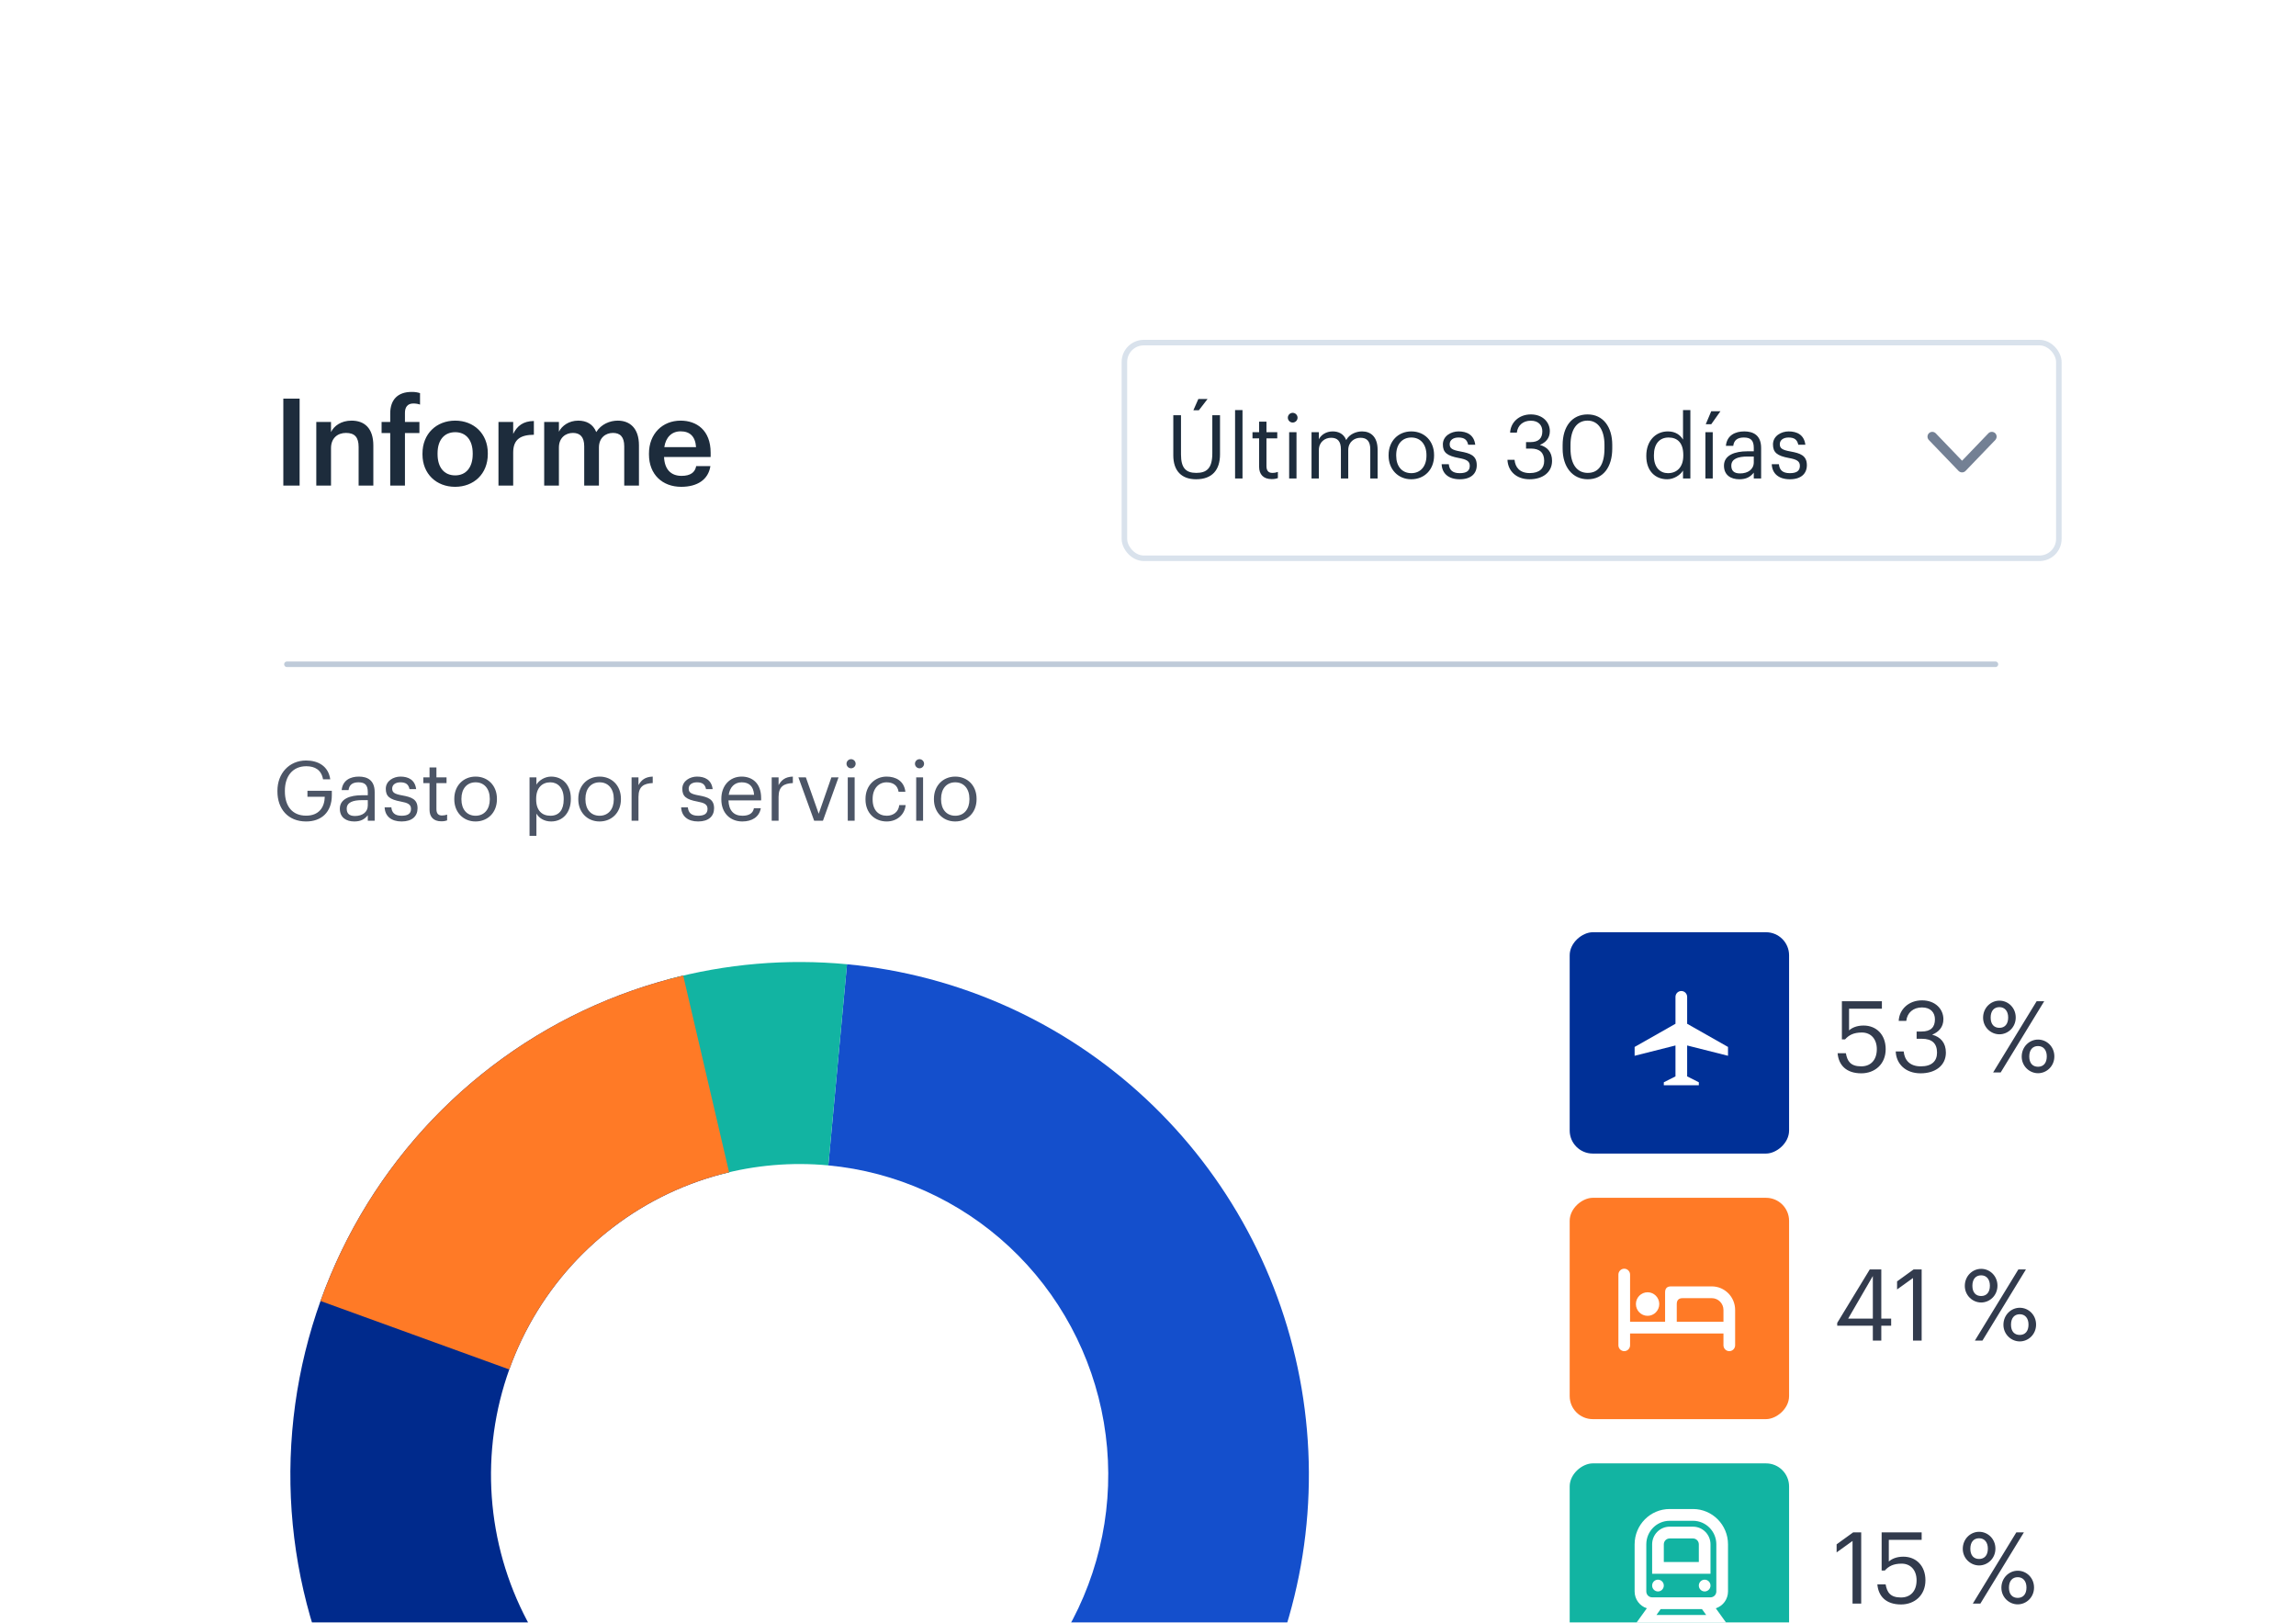
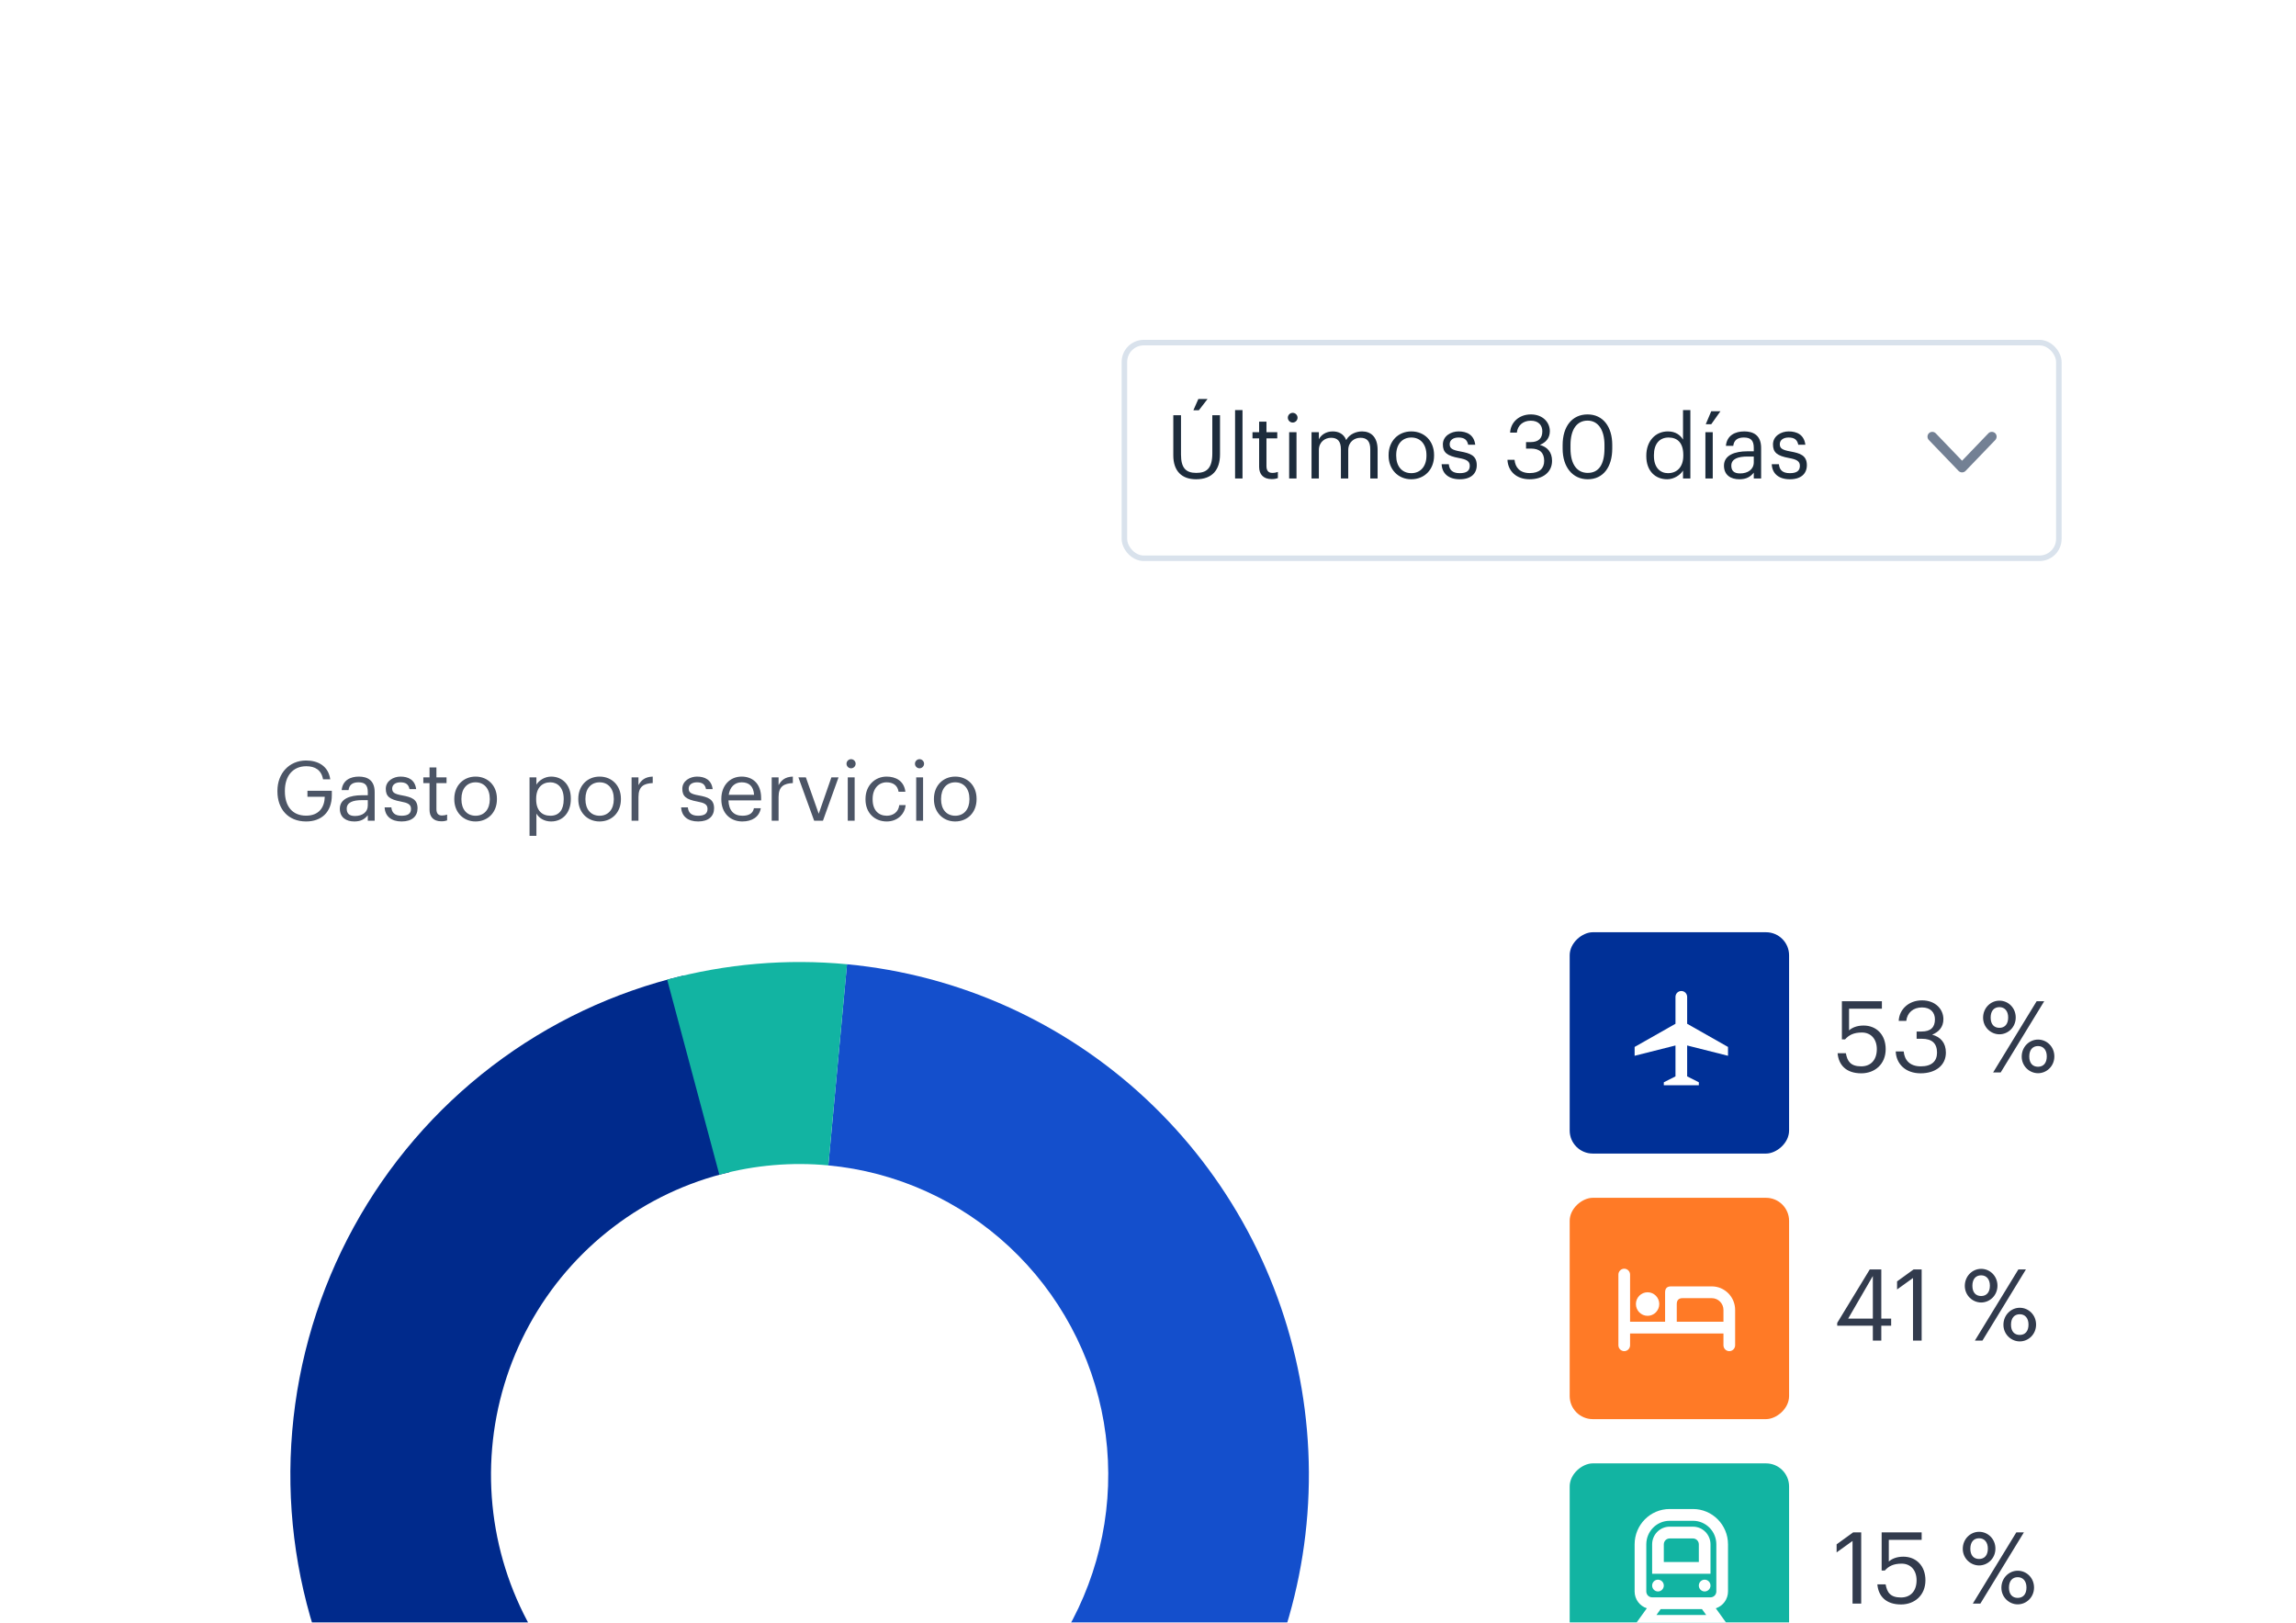
<svg xmlns="http://www.w3.org/2000/svg" width="392" height="277" viewBox="0 0 392 277" fill="none">
  <g filter="url(#filter0_ddd_3506_11261)">
    <rect x="23.5" y="19" width="345.506" height="370.05" rx="7.552" fill="white" />
    <path d="M52.264 132.682C49.149 132.682 47.365 130.516 47.365 127.556V127.443C47.365 124.483 49.361 122.274 52.264 122.274C54.275 122.274 56.073 123.209 56.385 125.489H55.153C54.87 123.875 53.765 123.252 52.292 123.252C49.97 123.252 48.639 124.951 48.639 127.429V127.542C48.639 130.048 49.885 131.691 52.264 131.691C54.459 131.691 55.408 130.261 55.45 128.462H52.491V127.443H56.654V128.193C56.654 131.125 54.855 132.682 52.264 132.682ZM60.486 132.682C59.112 132.682 58.022 132.017 58.022 130.501C58.022 128.788 59.834 128.208 61.732 128.208H62.794V127.669C62.794 126.494 62.34 125.999 61.208 125.999C60.188 125.999 59.622 126.423 59.508 127.33H58.333C58.489 125.645 59.834 125.022 61.264 125.022C62.68 125.022 63.969 125.602 63.969 127.669V132.555H62.794V131.62C62.241 132.314 61.576 132.682 60.486 132.682ZM60.599 131.748C61.845 131.748 62.794 131.11 62.794 129.963V129.043H61.774C60.287 129.043 59.197 129.411 59.197 130.501C59.197 131.266 59.565 131.748 60.599 131.748ZM68.571 132.682C66.801 132.682 65.739 131.79 65.669 130.275H66.816C66.901 131.153 67.368 131.705 68.557 131.705C69.676 131.705 70.171 131.323 70.171 130.53C70.171 129.751 69.591 129.496 68.444 129.284C66.518 128.93 65.867 128.392 65.867 127.103C65.867 125.73 67.212 125.022 68.373 125.022C69.704 125.022 70.851 125.56 71.049 127.16H69.917C69.747 126.353 69.294 125.999 68.359 125.999C67.509 125.999 66.957 126.423 66.957 127.061C66.957 127.726 67.325 127.995 68.685 128.236C70.214 128.519 71.29 128.859 71.29 130.431C71.29 131.776 70.37 132.682 68.571 132.682ZM75.332 132.654C73.987 132.654 73.336 131.861 73.336 130.7V126.14H72.274V125.149H73.336V123.464H74.511V125.149H76.239V126.14H74.511V130.586C74.511 131.309 74.837 131.663 75.432 131.663C75.8 131.663 76.083 131.606 76.338 131.507V132.498C76.097 132.583 75.814 132.654 75.332 132.654ZM81.201 131.705C82.688 131.705 83.623 130.586 83.623 128.916V128.816C83.623 127.103 82.674 125.999 81.201 125.999C79.715 125.999 78.78 127.103 78.78 128.802V128.916C78.78 130.601 79.7 131.705 81.201 131.705ZM81.187 132.682C79.077 132.682 77.562 131.082 77.562 128.916V128.802C77.562 126.579 79.106 125.022 81.201 125.022C83.297 125.022 84.841 126.565 84.841 128.788V128.901C84.841 131.139 83.297 132.682 81.187 132.682ZM90.408 135.132V125.149H91.583V126.395C92.008 125.673 93.013 125.022 94.089 125.022C96.029 125.022 97.459 126.438 97.459 128.746V128.859C97.459 131.125 96.128 132.682 94.089 132.682C92.872 132.682 92.008 132.073 91.583 131.337V135.132H90.408ZM93.976 131.705C95.449 131.705 96.242 130.714 96.242 128.916V128.802C96.242 126.933 95.208 125.999 93.962 125.999C92.588 125.999 91.54 126.905 91.54 128.802V128.916C91.54 130.813 92.532 131.705 93.976 131.705ZM102.372 131.705C103.859 131.705 104.794 130.586 104.794 128.916V128.816C104.794 127.103 103.845 125.999 102.372 125.999C100.886 125.999 99.951 127.103 99.951 128.802V128.916C99.951 130.601 100.871 131.705 102.372 131.705ZM102.358 132.682C100.248 132.682 98.733 131.082 98.733 128.916V128.802C98.733 126.579 100.277 125.022 102.372 125.022C104.468 125.022 106.011 126.565 106.011 128.788V128.901C106.011 131.139 104.468 132.682 102.358 132.682ZM107.831 132.555V125.149H109.007V126.48C109.474 125.645 110.111 125.064 111.442 125.022V126.126C109.955 126.197 109.007 126.664 109.007 128.491V132.555H107.831ZM119.196 132.682C117.426 132.682 116.364 131.79 116.294 130.275H117.441C117.526 131.153 117.993 131.705 119.182 131.705C120.301 131.705 120.797 131.323 120.797 130.53C120.797 129.751 120.216 129.496 119.069 129.284C117.143 128.93 116.492 128.392 116.492 127.103C116.492 125.73 117.837 125.022 118.998 125.022C120.329 125.022 121.476 125.56 121.674 127.16H120.542C120.372 126.353 119.919 125.999 118.984 125.999C118.134 125.999 117.582 126.423 117.582 127.061C117.582 127.726 117.95 127.995 119.31 128.236C120.839 128.519 121.915 128.859 121.915 130.431C121.915 131.776 120.995 132.682 119.196 132.682ZM126.736 132.682C124.641 132.682 123.154 131.209 123.154 128.93V128.816C123.154 126.579 124.584 125.022 126.623 125.022C128.336 125.022 129.951 126.055 129.951 128.703V129.085H124.372C124.428 130.771 125.235 131.705 126.75 131.705C127.897 131.705 128.563 131.28 128.719 130.417H129.894C129.639 131.903 128.407 132.682 126.736 132.682ZM124.414 128.137H128.747C128.634 126.607 127.841 125.999 126.623 125.999C125.419 125.999 124.612 126.82 124.414 128.137ZM131.754 132.555V125.149H132.929V126.48C133.397 125.645 134.034 125.064 135.365 125.022V126.126C133.878 126.197 132.929 126.664 132.929 128.491V132.555H131.754ZM139.002 132.555L136.312 125.149H137.586L139.781 131.365L141.947 125.149H143.165L140.503 132.555H139.002ZM144.739 132.555V125.149H145.915V132.555H144.739ZM145.306 123.606C144.881 123.606 144.527 123.252 144.527 122.827C144.527 122.402 144.881 122.048 145.306 122.048C145.731 122.048 146.085 122.402 146.085 122.827C146.085 123.252 145.731 123.606 145.306 123.606ZM151.393 132.682C149.326 132.682 147.768 131.224 147.768 128.93V128.816C147.768 126.551 149.382 125.022 151.365 125.022C152.908 125.022 154.352 125.73 154.579 127.613H153.418C153.234 126.438 152.384 125.999 151.365 125.999C150.019 125.999 148.986 127.075 148.986 128.816V128.93C148.986 130.742 149.977 131.705 151.407 131.705C152.455 131.705 153.404 131.096 153.531 129.893H154.621C154.466 131.493 153.177 132.682 151.393 132.682ZM156.424 132.555V125.149H157.599V132.555H156.424ZM156.991 123.606C156.566 123.606 156.212 123.252 156.212 122.827C156.212 122.402 156.566 122.048 156.991 122.048C157.415 122.048 157.769 122.402 157.769 122.827C157.769 123.252 157.415 123.606 156.991 123.606ZM163.092 131.705C164.579 131.705 165.513 130.586 165.513 128.916V128.816C165.513 127.103 164.565 125.999 163.092 125.999C161.605 125.999 160.671 127.103 160.671 128.802V128.916C160.671 130.601 161.591 131.705 163.092 131.705ZM163.078 132.682C160.968 132.682 159.453 131.082 159.453 128.916V128.802C159.453 126.579 160.996 125.022 163.092 125.022C165.188 125.022 166.731 126.565 166.731 128.788V128.901C166.731 131.139 165.188 132.682 163.078 132.682Z" fill="#4C5566" />
-     <path d="M48.372 75.346V60.496H51.155V75.346H48.372ZM54.001 75.346V64.484H56.514V66.208C57.033 65.149 58.238 64.255 60.024 64.255C62.204 64.255 63.741 65.522 63.741 68.513V75.346H61.228V68.741C61.228 67.101 60.564 66.353 59.068 66.353C57.656 66.353 56.514 67.225 56.514 68.949V75.346H54.001ZM66.624 75.346V66.374H65.149V64.484H66.624V63.03C66.624 60.642 67.953 59.354 70.279 59.354C70.881 59.354 71.255 59.417 71.712 59.562V61.514C71.421 61.41 71.027 61.327 70.57 61.327C69.552 61.327 69.137 61.992 69.137 62.926V64.484H71.608V66.374H69.137V75.346H66.624ZM77.718 73.601C79.587 73.601 80.708 72.21 80.708 69.987V69.842C80.708 67.599 79.587 66.228 77.718 66.228C75.848 66.228 74.706 67.578 74.706 69.821V69.987C74.706 72.21 75.807 73.601 77.718 73.601ZM77.697 75.553C74.498 75.553 72.131 73.331 72.131 70.029V69.863C72.131 66.499 74.519 64.255 77.718 64.255C80.895 64.255 83.283 66.478 83.283 69.801V69.967C83.283 73.352 80.895 75.553 77.697 75.553ZM85.105 75.346V64.484H87.618V66.519C88.304 65.149 89.321 64.339 91.149 64.318V66.665C88.947 66.685 87.618 67.391 87.618 69.697V75.346H85.105ZM92.911 75.346V64.484H95.424V66.145C95.943 65.128 97.127 64.255 98.726 64.255C100.138 64.255 101.26 64.858 101.8 66.208C102.631 64.858 104.126 64.255 105.476 64.255C107.47 64.255 109.09 65.481 109.09 68.472V75.346H106.577V68.638C106.577 67.038 105.891 66.353 104.645 66.353C103.399 66.353 102.257 67.184 102.257 68.845V75.346H99.744V68.638C99.744 67.038 99.038 66.353 97.812 66.353C96.566 66.353 95.424 67.184 95.424 68.845V75.346H92.911ZM116.304 75.553C113.105 75.553 110.8 73.456 110.8 70.029V69.863C110.8 66.499 113.105 64.255 116.2 64.255C118.9 64.255 121.33 65.855 121.33 69.738V70.465H113.375C113.458 72.521 114.497 73.684 116.366 73.684C117.882 73.684 118.671 73.082 118.858 72.023H121.288C120.935 74.307 119.087 75.553 116.304 75.553ZM113.417 68.783H118.837C118.713 66.914 117.757 66.083 116.2 66.083C114.684 66.083 113.666 67.101 113.417 68.783Z" fill="#1D2C3C" />
    <rect x="191.972" y="50.937" width="159.537" height="36.816" rx="3.304" fill="white" />
    <rect x="191.972" y="50.937" width="159.537" height="36.816" rx="3.304" stroke="#D9E2EC" stroke-width="0.944" />
    <path d="M204.201 74.265C201.724 74.265 200.32 72.815 200.32 70.187V63.33H201.634V70.036C201.634 72.301 202.434 73.177 204.231 73.177C205.953 73.177 206.98 72.483 206.98 69.839V63.33H208.294V70.021C208.294 72.649 206.98 74.265 204.201 74.265ZM203.748 62.484L204.594 60.565H206.165L204.685 62.484H203.748ZM210.867 74.129V62.453H212.135V74.129H210.867ZM217.102 74.235C215.668 74.235 214.973 73.389 214.973 72.15V67.287H213.84V66.23H214.973V64.432H216.226V66.23H218.069V67.287H216.226V72.029C216.226 72.8 216.574 73.177 217.208 73.177C217.601 73.177 217.903 73.117 218.175 73.011V74.069C217.918 74.159 217.616 74.235 217.102 74.235ZM220.1 74.129V66.23H221.354V74.129H220.1ZM220.704 64.583C220.251 64.583 219.874 64.206 219.874 63.752C219.874 63.299 220.251 62.922 220.704 62.922C221.157 62.922 221.535 63.299 221.535 63.752C221.535 64.206 221.157 64.583 220.704 64.583ZM223.92 74.129V66.23H225.173V67.438C225.536 66.698 226.397 66.094 227.53 66.094C228.542 66.094 229.433 66.516 229.84 67.574C230.384 66.547 231.562 66.094 232.544 66.094C233.964 66.094 235.202 66.939 235.202 69.235V74.129H233.949V69.145C233.949 67.755 233.36 67.181 232.272 67.181C231.245 67.181 230.188 67.876 230.188 69.296V74.129H228.934V69.145C228.934 67.755 228.345 67.181 227.258 67.181C226.231 67.181 225.173 67.876 225.173 69.296V74.129H223.92ZM240.959 73.223C242.545 73.223 243.542 72.029 243.542 70.247V70.141C243.542 68.314 242.53 67.136 240.959 67.136C239.373 67.136 238.377 68.314 238.377 70.126V70.247C238.377 72.044 239.358 73.223 240.959 73.223ZM240.944 74.265C238.694 74.265 237.078 72.558 237.078 70.247V70.126C237.078 67.755 238.724 66.094 240.959 66.094C243.195 66.094 244.841 67.74 244.841 70.111V70.232C244.841 72.618 243.195 74.265 240.944 74.265ZM249.229 74.265C247.341 74.265 246.208 73.313 246.133 71.697H247.356C247.447 72.634 247.945 73.223 249.214 73.223C250.407 73.223 250.936 72.815 250.936 71.969C250.936 71.138 250.317 70.866 249.093 70.64C247.039 70.262 246.344 69.688 246.344 68.314C246.344 66.849 247.779 66.094 249.018 66.094C250.437 66.094 251.661 66.668 251.872 68.374H250.664C250.483 67.513 249.999 67.136 249.003 67.136C248.096 67.136 247.507 67.589 247.507 68.269C247.507 68.978 247.9 69.265 249.35 69.522C250.981 69.824 252.129 70.187 252.129 71.863C252.129 73.298 251.147 74.265 249.229 74.265ZM261.148 74.265C258.852 74.265 257.448 72.83 257.372 70.942H258.58C258.701 72.226 259.471 73.208 261.178 73.208C262.87 73.208 263.64 72.392 263.64 71.123C263.64 69.734 262.885 69.024 261.359 69.024H260.544V67.921H261.299C262.704 67.921 263.323 67.257 263.323 66.078C263.323 65.051 262.674 64.266 261.359 64.266C260.015 64.266 259.109 65.082 258.973 66.305H257.825C257.901 64.598 259.305 63.194 261.359 63.194C263.414 63.194 264.607 64.553 264.607 66.048C264.607 67.272 263.882 67.997 262.9 68.404C264.169 68.737 264.984 69.628 264.984 71.123C264.984 73.087 263.383 74.265 261.148 74.265ZM271.079 73.177C272.967 73.177 273.934 71.727 273.934 68.993V68.389C273.934 65.882 272.877 64.251 271.049 64.251C269.221 64.251 268.134 65.761 268.134 68.42V69.024C268.134 71.758 269.282 73.177 271.079 73.177ZM271.079 74.265C268.496 74.265 266.79 72.18 266.79 69.039V68.435C266.79 65.248 268.406 63.194 271.049 63.194C273.707 63.194 275.263 65.323 275.263 68.404V69.009C275.263 72.15 273.738 74.265 271.079 74.265ZM284.642 74.265C282.572 74.265 281.077 72.8 281.077 70.338V70.217C281.077 67.8 282.588 66.094 284.763 66.094C286.077 66.094 286.892 66.728 287.345 67.498V62.453H288.599V74.129H287.345V72.769C286.892 73.54 285.79 74.265 284.642 74.265ZM284.778 73.223C286.243 73.223 287.391 72.256 287.391 70.232V70.111C287.391 68.087 286.424 67.136 284.883 67.136C283.313 67.136 282.376 68.238 282.376 70.156V70.277C282.376 72.271 283.448 73.223 284.778 73.223ZM291.166 74.129V66.23H292.42V74.129H291.166ZM291.226 64.87L292.163 62.65H293.734L292.163 64.87H291.226ZM296.964 74.265C295.499 74.265 294.336 73.555 294.336 71.939C294.336 70.111 296.269 69.492 298.293 69.492H299.426V68.918C299.426 67.664 298.943 67.136 297.734 67.136C296.647 67.136 296.043 67.589 295.922 68.555H294.668C294.834 66.758 296.269 66.094 297.795 66.094C299.305 66.094 300.68 66.713 300.68 68.918V74.129H299.426V73.132C298.837 73.872 298.127 74.265 296.964 74.265ZM297.085 73.268C298.414 73.268 299.426 72.588 299.426 71.365V70.383H298.339C296.753 70.383 295.59 70.776 295.59 71.939C295.59 72.754 295.982 73.268 297.085 73.268ZM305.589 74.265C303.701 74.265 302.568 73.313 302.493 71.697H303.716C303.807 72.634 304.305 73.223 305.574 73.223C306.767 73.223 307.296 72.815 307.296 71.969C307.296 71.138 306.677 70.866 305.453 70.64C303.399 70.262 302.704 69.688 302.704 68.314C302.704 66.849 304.139 66.094 305.378 66.094C306.798 66.094 308.021 66.668 308.232 68.374H307.024C306.843 67.513 306.36 67.136 305.363 67.136C304.456 67.136 303.867 67.589 303.867 68.269C303.867 68.978 304.26 69.265 305.71 69.522C307.341 69.824 308.489 70.187 308.489 71.863C308.489 73.298 307.507 74.265 305.589 74.265Z" fill="#1D2C3C" />
    <path d="M339.483 66.418C339.788 66.093 340.316 66.093 340.642 66.398C340.805 66.561 340.886 66.764 340.886 66.988C340.886 67.191 340.805 67.394 340.662 67.557L335.577 72.846C335.414 73.008 335.211 73.09 334.987 73.09C334.764 73.09 334.56 73.008 334.397 72.846L329.312 67.557C329.007 67.232 329.007 66.723 329.333 66.398C329.658 66.093 330.167 66.093 330.492 66.418L334.987 71.097L339.483 66.418Z" fill="#738094" />
    <rect x="305.453" y="151.592" width="37.784" height="37.458" rx="3.938" transform="rotate(90 305.453 151.592)" fill="#003097" />
    <path d="M286.058 176.2V170.923L279.082 172.682V171.174L286.058 167.217V162.63C286.058 162.075 286.5 161.625 287.054 161.625C287.604 161.625 288.051 162.072 288.051 162.63V167.217L295.026 171.174V172.682L288.051 170.923V176.2L290.044 177.205V177.708H284.065V177.205L286.058 176.2Z" fill="white" />
    <path d="M317.783 175.676C315.166 175.676 313.908 174.232 313.738 172.244H315.149C315.387 173.569 315.913 174.487 317.766 174.487C319.414 174.487 320.433 173.382 320.433 171.547C320.433 169.831 319.431 168.71 317.885 168.71C316.474 168.71 315.659 169.151 315.013 169.882H314.469V163.374H321.3V164.648H315.693V168.353C316.185 167.894 317.018 167.52 318.173 167.52C320.348 167.52 321.946 169.066 321.946 171.547C321.946 174.113 320.094 175.676 317.783 175.676ZM327.908 175.676C325.326 175.676 323.745 174.062 323.66 171.938H325.02C325.156 173.382 326.022 174.487 327.942 174.487C329.846 174.487 330.712 173.569 330.712 172.142C330.712 170.579 329.863 169.78 328.146 169.78H327.229V168.54H328.078C329.659 168.54 330.355 167.792 330.355 166.467C330.355 165.311 329.625 164.428 328.146 164.428C326.634 164.428 325.614 165.345 325.462 166.722H324.17C324.255 164.801 325.835 163.221 328.146 163.221C330.457 163.221 331.8 164.75 331.8 166.433C331.8 167.809 330.984 168.625 329.879 169.083C331.307 169.457 332.224 170.46 332.224 172.142C332.224 174.351 330.423 175.676 327.908 175.676ZM341.363 167.911C342.28 167.911 342.858 167.282 342.858 166.144C342.858 165.056 342.28 164.377 341.363 164.377C340.462 164.377 339.867 165.005 339.867 166.161C339.867 167.316 340.462 167.911 341.363 167.911ZM341.363 169.015C339.918 169.015 338.576 167.826 338.576 166.178C338.576 164.496 339.884 163.272 341.363 163.272C342.875 163.272 344.149 164.496 344.149 166.144C344.149 167.826 342.824 169.015 341.363 169.015ZM340.292 175.523L347.718 163.374H349.009L341.583 175.523H340.292ZM347.956 174.555C348.873 174.555 349.451 173.926 349.451 172.788C349.451 171.7 348.873 171.021 347.956 171.021C347.055 171.021 346.46 171.649 346.46 172.805C346.46 173.96 347.055 174.555 347.956 174.555ZM347.956 175.659C346.511 175.659 345.169 174.47 345.169 172.822C345.169 171.139 346.477 169.916 347.956 169.916C349.468 169.916 350.742 171.139 350.742 172.788C350.742 174.47 349.417 175.659 347.956 175.659Z" fill="#323B4D" />
    <rect x="305.453" y="196.928" width="37.784" height="37.458" rx="3.938" transform="rotate(90 305.453 196.928)" fill="#FF7A26" />
    <path fill-rule="evenodd" clip-rule="evenodd" d="M286.277 215.077V218.08H294.249V216.069C294.249 214.959 293.357 214.059 292.256 214.059C290.043 214.059 288.382 214.059 287.276 214.059C286.61 214.059 286.277 214.398 286.277 215.077ZM278.305 222.1C278.305 222.655 277.859 223.106 277.309 223.106C276.759 223.106 276.312 222.655 276.312 222.1V210.038C276.312 209.483 276.759 209.033 277.309 209.033C277.859 209.033 278.305 209.483 278.305 210.038V218.08H284.284V213.074C284.284 212.391 284.62 212.049 285.291 212.049H292.256C294.458 212.049 296.242 213.849 296.242 216.069V222.1C296.242 222.655 295.796 223.106 295.246 223.106C294.696 223.106 294.249 222.655 294.249 222.1V220.09H278.305V222.1ZM281.295 213.054C282.396 213.054 283.288 213.954 283.288 215.064C283.288 216.174 282.396 217.075 281.295 217.075C280.194 217.075 279.302 216.174 279.302 215.064C279.302 213.954 280.194 213.054 281.295 213.054Z" fill="white" />
    <path d="M319.754 221.307V218.758H313.671V218.282L319.227 209.157H321.198V217.551H322.88V218.758H321.198V221.307H319.754ZM315.54 217.551H319.754V210.279L315.54 217.551ZM326.609 221.307V210.619L323.89 212.573V211.196L326.711 209.157H328.087V221.307H326.609ZM338.243 213.694C339.161 213.694 339.738 213.065 339.738 211.927C339.738 210.84 339.161 210.16 338.243 210.16C337.342 210.16 336.748 210.789 336.748 211.944C336.748 213.099 337.342 213.694 338.243 213.694ZM338.243 214.799C336.799 214.799 335.456 213.609 335.456 211.961C335.456 210.279 336.765 209.055 338.243 209.055C339.755 209.055 341.03 210.279 341.03 211.927C341.03 213.609 339.704 214.799 338.243 214.799ZM337.172 221.307L344.598 209.157H345.889L338.464 221.307H337.172ZM344.836 220.338C345.753 220.338 346.331 219.709 346.331 218.571C346.331 217.483 345.753 216.804 344.836 216.804C343.935 216.804 343.341 217.432 343.341 218.588C343.341 219.743 343.935 220.338 344.836 220.338ZM344.836 221.443C343.392 221.443 342.049 220.253 342.049 218.605C342.049 216.923 343.358 215.699 344.836 215.699C346.348 215.699 347.623 216.923 347.623 218.571C347.623 220.253 346.297 221.443 344.836 221.443Z" fill="#323B4D" />
    <rect x="305.453" y="242.264" width="37.784" height="37.458" rx="3.938" transform="rotate(90 305.453 242.264)" fill="#12B4A2" />
    <path fill-rule="evenodd" clip-rule="evenodd" d="M289.047 250.055C292.349 250.055 295.026 252.755 295.026 256.086V264.127C295.026 265.474 294.15 266.615 292.941 267.002L294.805 269.59C295.129 270.039 295.03 270.668 294.585 270.994C294.14 271.32 293.516 271.221 293.193 270.771L292.751 270.158H281.357L280.915 270.771C280.592 271.221 279.968 271.32 279.523 270.994C279.078 270.668 278.979 270.039 279.303 269.59L281.167 267.002C279.958 266.615 279.082 265.474 279.082 264.127V256.086C279.082 252.755 281.759 250.055 285.061 250.055H289.047ZM290.579 267.142H283.529L282.805 268.148H291.303L290.579 267.142ZM289.047 252.065H285.061C282.86 252.065 281.075 253.865 281.075 256.086V264.127C281.075 264.682 281.521 265.132 282.072 265.132H292.037C292.587 265.132 293.033 264.682 293.033 264.127V256.086C293.033 253.865 291.248 252.065 289.047 252.065ZM291.04 262.117C291.59 262.117 292.037 262.567 292.037 263.122C292.037 263.677 291.59 264.127 291.04 264.127C290.49 264.127 290.044 263.677 290.044 263.122C290.044 262.567 290.49 262.117 291.04 262.117ZM283.068 262.117C283.618 262.117 284.065 262.567 284.065 263.122C284.065 263.677 283.618 264.127 283.068 264.127C282.518 264.127 282.072 263.677 282.072 263.122C282.072 262.567 282.518 262.117 283.068 262.117ZM289.047 253.07C290.698 253.07 292.037 254.42 292.037 256.086V261.111H282.072V256.086C282.072 254.42 283.41 253.07 285.061 253.07H289.047ZM289.047 255.081H285.061C284.511 255.081 284.065 255.531 284.065 256.086V259.101H290.044V256.086C290.044 255.531 289.597 255.081 289.047 255.081Z" fill="white" />
    <path d="M316.287 266.195V255.507L313.569 257.461V256.085L316.389 254.046H317.766V266.195H316.287ZM324.569 266.348C321.953 266.348 320.695 264.904 320.525 262.916H321.936C322.174 264.241 322.7 265.159 324.552 265.159C326.201 265.159 327.22 264.054 327.22 262.219C327.22 260.503 326.218 259.381 324.671 259.381C323.261 259.381 322.445 259.823 321.8 260.554H321.256V254.046H328.087V255.32H322.479V259.025C322.972 258.566 323.805 258.192 324.96 258.192C327.135 258.192 328.733 259.738 328.733 262.219C328.733 264.785 326.88 266.348 324.569 266.348ZM337.894 258.583C338.812 258.583 339.39 257.954 339.39 256.816C339.39 255.728 338.812 255.048 337.894 255.048C336.994 255.048 336.399 255.677 336.399 256.833C336.399 257.988 336.994 258.583 337.894 258.583ZM337.894 259.687C336.45 259.687 335.108 258.498 335.108 256.85C335.108 255.167 336.416 253.944 337.894 253.944C339.407 253.944 340.681 255.167 340.681 256.816C340.681 258.498 339.356 259.687 337.894 259.687ZM336.824 266.195L344.249 254.046H345.541L338.115 266.195H336.824ZM344.487 265.227C345.405 265.227 345.983 264.598 345.983 263.46C345.983 262.372 345.405 261.692 344.487 261.692C343.587 261.692 342.992 262.321 342.992 263.477C342.992 264.632 343.587 265.227 344.487 265.227ZM344.487 266.331C343.043 266.331 341.701 265.142 341.701 263.494C341.701 261.811 343.009 260.588 344.487 260.588C346 260.588 347.274 261.811 347.274 263.46C347.274 265.142 345.949 266.331 344.487 266.331Z" fill="#323B4D" />
    <path d="M116.691 158.987C104.842 161.781 93.708 167.049 84.009 174.448C74.31 181.848 66.261 191.215 60.384 201.944C54.508 212.673 50.933 224.524 49.893 236.731C48.852 248.938 50.368 261.229 54.343 272.809C58.319 284.389 64.664 295 72.969 303.955C81.274 312.911 91.354 320.011 102.557 324.797C113.759 329.584 125.835 331.949 138.003 331.74C150.171 331.532 162.159 328.754 173.194 323.586L158.746 292.317C152.059 295.449 144.794 297.132 137.419 297.259C130.045 297.385 122.727 295.952 115.938 293.051C109.149 290.151 103.04 285.848 98.007 280.42C92.974 274.993 89.128 268.562 86.719 261.545C84.31 254.527 83.391 247.078 84.022 239.68C84.652 232.282 86.819 225.1 90.38 218.598C93.942 212.096 98.819 206.419 104.697 201.935C110.575 197.45 117.323 194.258 124.504 192.564L116.691 158.987Z" fill="#002A8C" />
    <path d="M172.901 323.72C190.277 315.661 204.527 302.057 213.445 285.017C222.362 267.977 225.449 248.451 222.226 229.466C219.002 210.481 209.65 193.095 195.617 180.005C181.584 166.914 163.654 158.848 144.606 157.057L141.421 191.394C152.964 192.479 163.83 197.367 172.335 205.301C180.839 213.234 186.507 223.77 188.461 235.276C190.414 246.782 188.544 258.615 183.139 268.942C177.735 279.269 169.098 287.513 158.568 292.397L172.901 323.72Z" fill="#144FCC" />
    <path d="M144.616 157.056C134.306 156.085 123.907 156.975 113.908 159.686L122.815 192.986C128.874 191.344 135.177 190.804 141.425 191.393L144.616 157.056Z" fill="#12B4A2" />
-     <path d="M116.645 158.995C102.544 162.329 89.495 169.156 78.681 178.856C67.867 188.556 59.632 200.823 54.722 214.541L86.948 226.231C89.924 217.917 94.915 210.483 101.469 204.605C108.022 198.726 115.931 194.589 124.476 192.568L116.645 158.995Z" fill="#FF7A26" />
-     <path d="M48.988 105.848H340.686" stroke="#BFCBD9" stroke-width="0.944" stroke-linecap="round" />
  </g>
  <defs>
    <filter id="filter0_ddd_3506_11261" x="0.844" y="0.12" width="390.82" height="415.363" filterUnits="userSpaceOnUse" color-interpolation-filters="sRGB">
      <feFlood flood-opacity="0" result="BackgroundImageFix" />
      <feColorMatrix in="SourceAlpha" type="matrix" values="0 0 0 0 0 0 0 0 0 0 0 0 0 0 0 0 0 0 127 0" result="hardAlpha" />
      <feOffset dy="3.776" />
      <feGaussianBlur stdDeviation="2.832" />
      <feColorMatrix type="matrix" values="0 0 0 0 0.196 0 0 0 0 0.196 0 0 0 0 0.365 0 0 0 0.1 0" />
      <feBlend mode="normal" in2="BackgroundImageFix" result="effect1_dropShadow_3506_11261" />
      <feColorMatrix in="SourceAlpha" type="matrix" values="0 0 0 0 0 0 0 0 0 0 0 0 0 0 0 0 0 0 127 0" result="hardAlpha" />
      <feOffset dy="3.776" />
      <feGaussianBlur stdDeviation="11.328" />
      <feColorMatrix type="matrix" values="0 0 0 0 0.196 0 0 0 0 0.196 0 0 0 0 0.365 0 0 0 0.1 0" />
      <feBlend mode="normal" in2="effect1_dropShadow_3506_11261" result="effect2_dropShadow_3506_11261" />
      <feColorMatrix in="SourceAlpha" type="matrix" values="0 0 0 0 0 0 0 0 0 0 0 0 0 0 0 0 0 0 127 0" result="hardAlpha" />
      <feMorphology radius="0.944" operator="dilate" in="SourceAlpha" result="effect3_dropShadow_3506_11261" />
      <feOffset />
      <feGaussianBlur stdDeviation="0.472" />
      <feColorMatrix type="matrix" values="0 0 0 0 0.196 0 0 0 0 0.196 0 0 0 0 0.365 0 0 0 0.05 0" />
      <feBlend mode="normal" in2="effect2_dropShadow_3506_11261" result="effect3_dropShadow_3506_11261" />
      <feBlend mode="normal" in="SourceGraphic" in2="effect3_dropShadow_3506_11261" result="shape" />
    </filter>
  </defs>
</svg>